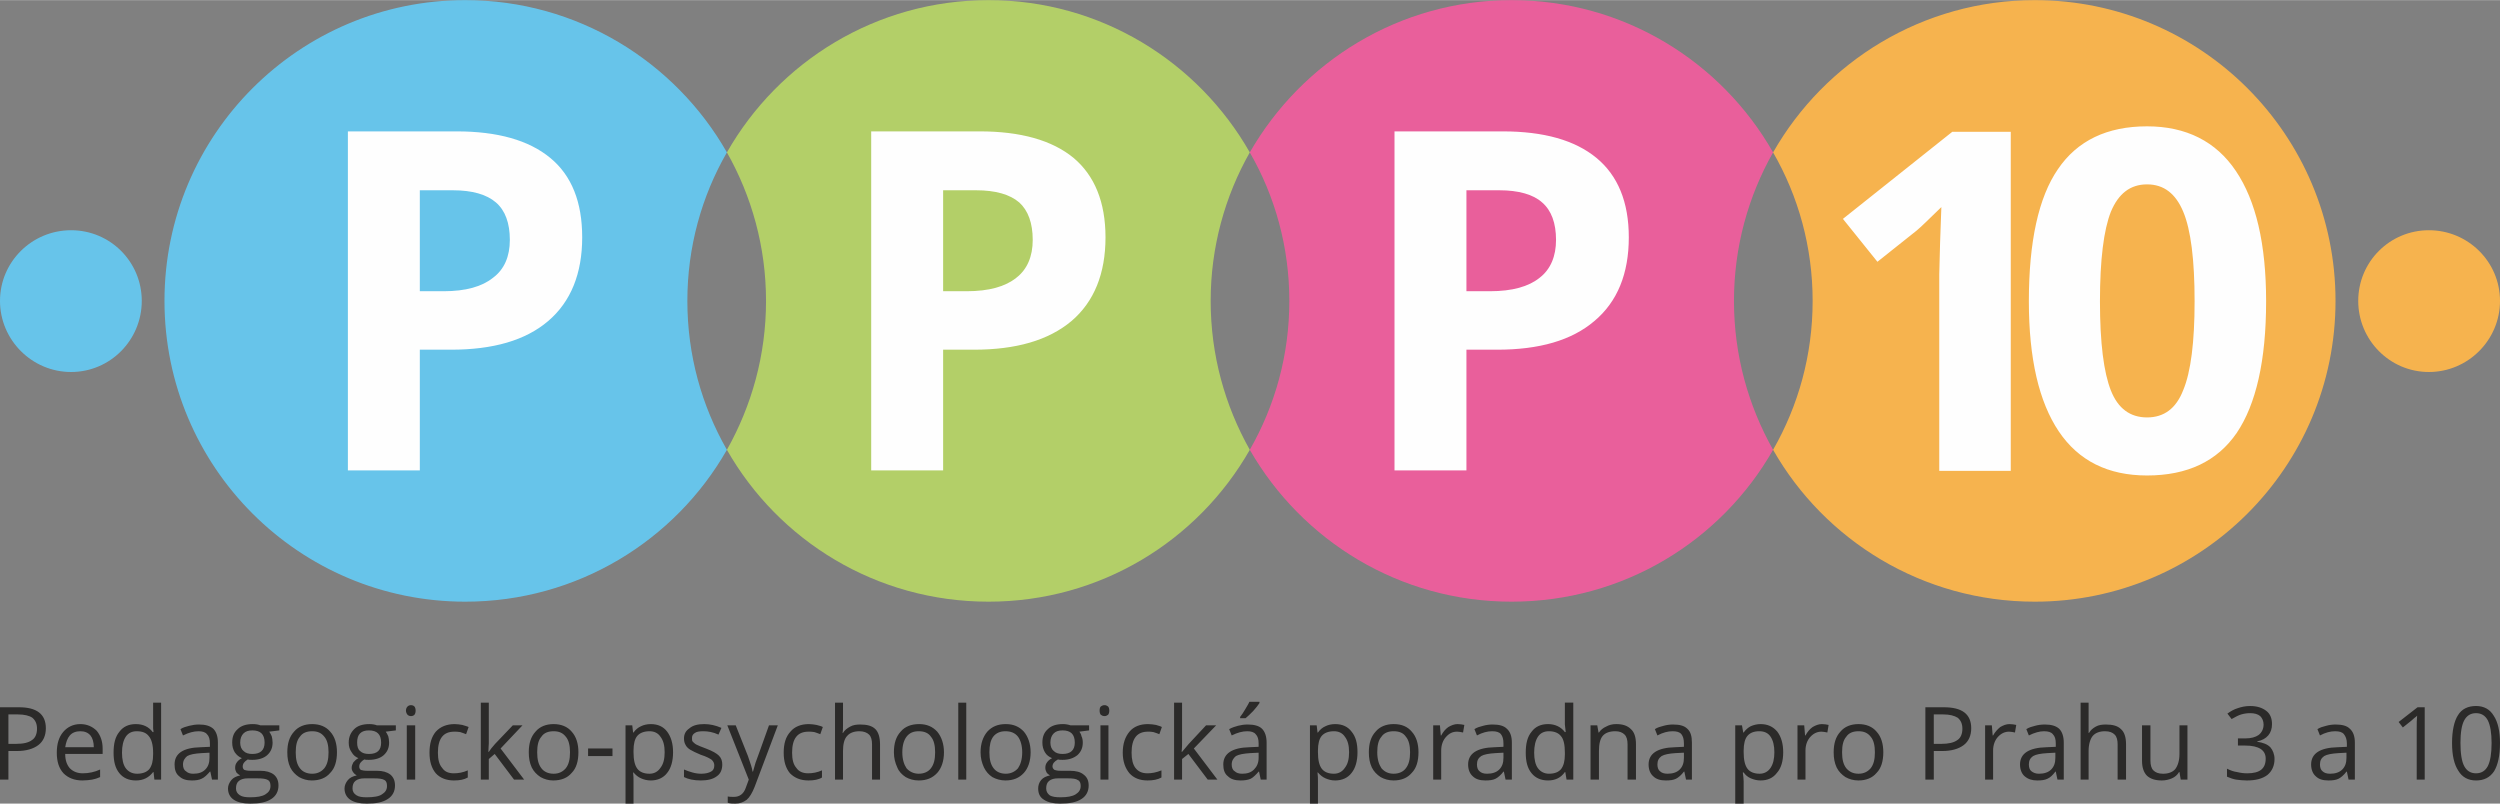
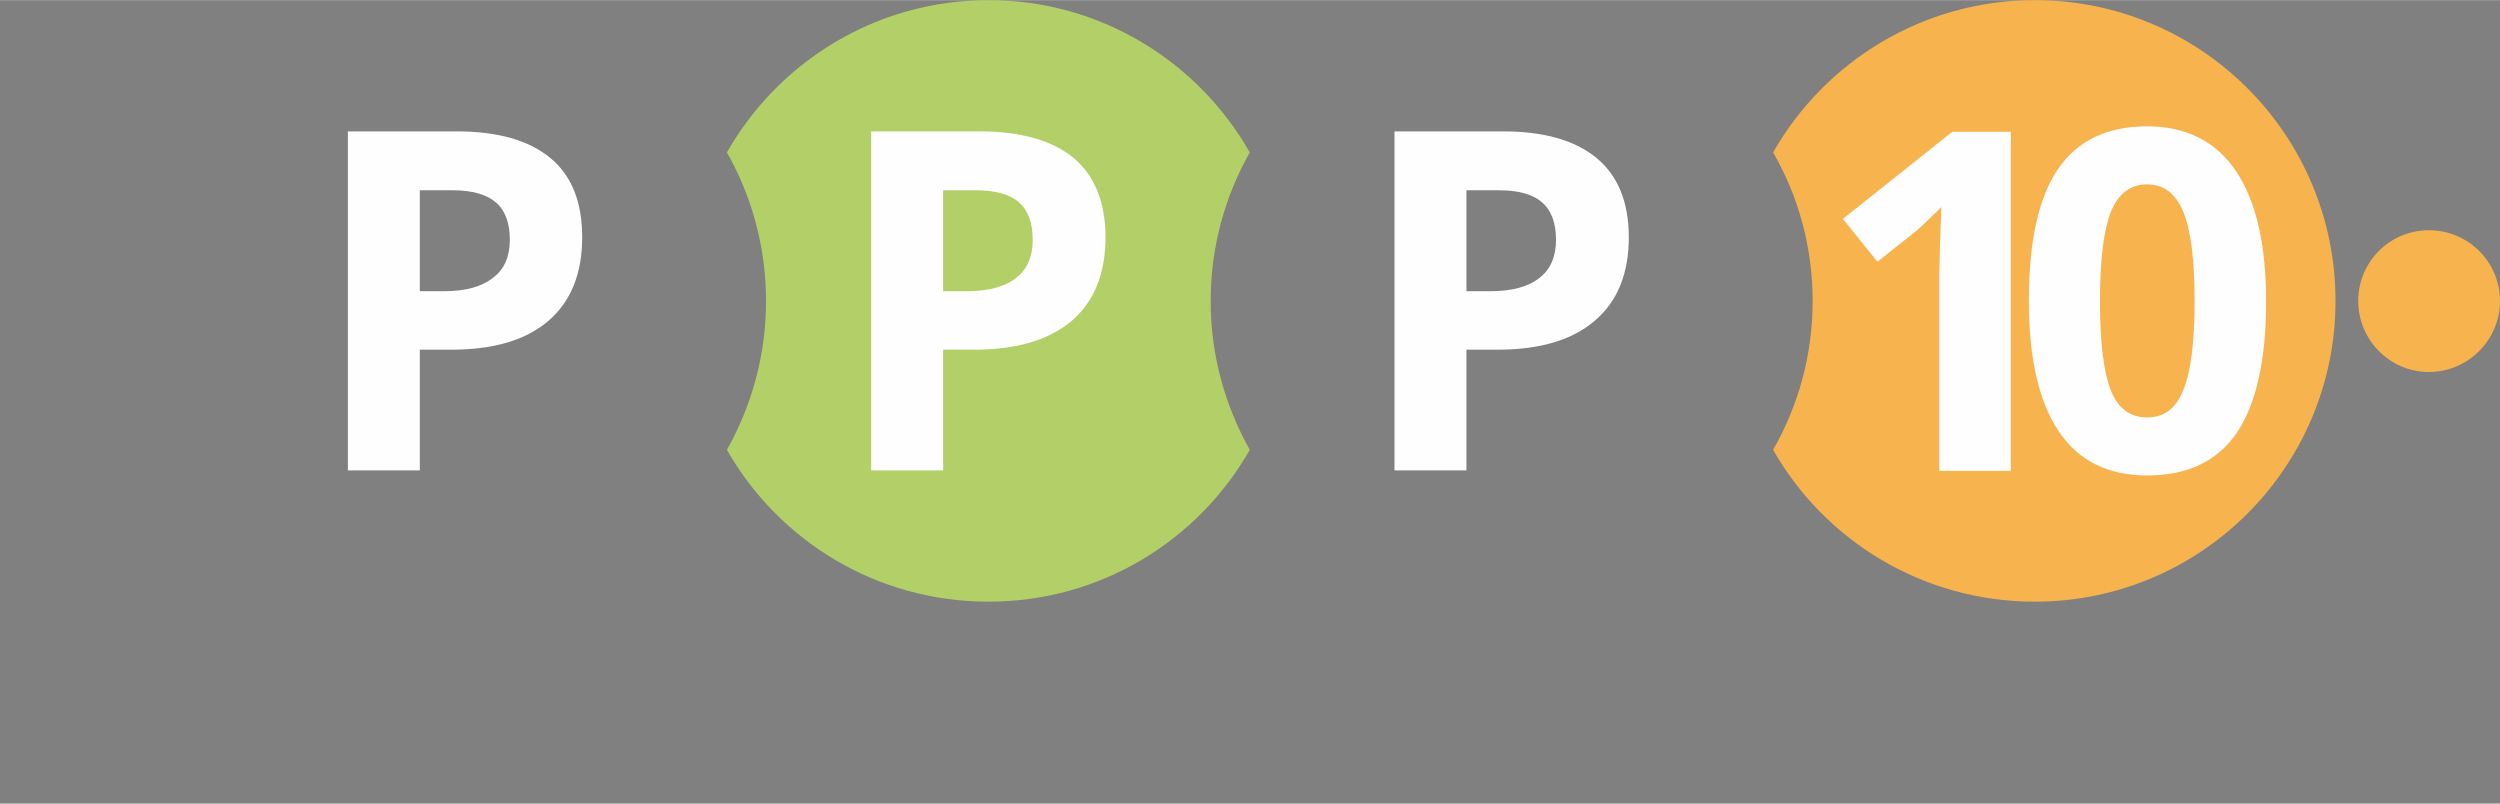
<svg xmlns="http://www.w3.org/2000/svg" xml:space="preserve" width="591" height="190" style="shape-rendering:geometricPrecision;text-rendering:geometricPrecision;image-rendering:optimizeQuality;fill-rule:evenodd;clip-rule:evenodd" viewBox="0 0 59430 19100">
  <rect x="0" y="0" width="59430" height="19100" fill="#808080" stroke="none" />
  <defs>
    <style>.fil2{fill:#f6b34e}.fil0,.fil6{fill:#fefefe;fill-rule:nonzero}.fil0{fill:#2b2a29}</style>
  </defs>
  <g id="Vrstva_x0020_1">
    <g id="_1684308360080">
-       <path class="fil0" d="M1090 17310c0 170-60 310-180 400s-290 140-510 140H200v680H0v-1720h450c420 0 640 160 640 500zm-890 370h180c180 0 300-30 380-90 80-50 120-150 120-270s-40-200-110-260c-70-50-190-80-350-80H200v700zm1760 870c-190 0-340-60-450-170-110-120-160-280-160-490s50-370 150-490 240-190 410-190c160 0 290 60 390 160 90 110 140 250 140 420v130h-890c0 150 40 260 110 340 80 80 180 120 310 120 140 0 280-30 410-90v180c-70 30-130 50-190 60-70 10-140 20-230 20zm-50-1170c-100 0-190 30-250 100s-90 160-110 280h680c0-120-30-220-80-280-60-70-140-100-240-100zm1740 970h-10c-100 130-230 200-410 200-170 0-300-60-390-170-100-120-140-280-140-490 0-220 40-380 140-500 90-120 220-180 390-180 180 0 310 70 400 190h20l-10-90v-610h190v1830h-160l-20-180zm-390 40c130 0 230-40 290-110 60-80 90-190 90-350v-40c0-190-40-320-100-390-60-80-150-120-290-120-110 0-200 40-260 130s-90 220-90 380 30 290 90 370 150 130 270 130zm1780 140-40-190h-10c-70 80-130 140-200 170-60 30-140 40-230 40-130 0-230-30-300-100-80-60-110-160-110-280 0-260 200-400 620-410l220-10v-80c0-100-20-170-70-220-40-50-110-70-200-70-110 0-230 30-370 100l-60-150c60-40 130-60 210-80s150-30 230-30c150 0 260 30 340 100 70 70 110 180 110 330v880h-140zm-450-140c130 0 220-30 290-100s100-160 100-280v-120l-190 10c-160 10-270 30-340 70-60 50-100 110-100 200 0 70 20 130 70 160 40 40 100 60 170 60zm2050-1150v120l-240 30c20 30 40 60 60 110 10 40 20 90 20 150 0 120-40 220-130 300-80 70-200 110-350 110-40 0-80 0-110-10-80 50-120 100-120 170 0 30 10 60 40 80 30 10 80 20 150 20h230c140 0 240 30 320 90 70 60 110 140 110 260 0 140-60 250-170 320-120 80-280 110-500 110-170 0-300-30-390-90s-140-150-140-270c0-70 30-140 80-200s120-90 210-110c-40-20-60-40-90-70-20-40-30-70-30-110 0-50 10-90 40-130 20-30 60-70 120-100-70-30-120-70-170-140-40-70-60-140-60-230 0-140 40-240 130-320 80-80 200-120 360-120 70 0 130 10 180 30h450zm-1030 1500c0 70 30 120 90 160s140 50 250 50c160 0 280-20 360-70s120-110 120-200c0-70-20-120-60-140-50-30-130-40-250-40h-230c-90 0-160 20-210 60s-70 100-70 180zm100-1090c0 90 30 160 80 200 50 50 120 70 210 70 190 0 290-90 290-270 0-200-100-290-290-290-90 0-160 20-210 70s-80 120-80 220zm2300 230c0 210-50 380-160 490-100 120-250 180-440 180-110 0-210-30-300-80-90-60-160-130-210-230-50-110-70-220-70-360 0-210 50-370 160-490 100-120 250-180 430-180s330 60 430 180c110 120 160 290 160 490zm-980 0c0 170 30 290 100 380 60 80 160 130 290 130s220-50 290-130c70-90 100-210 100-380 0-160-30-290-100-370-70-90-160-130-290-130s-230 40-290 130c-70 80-100 200-100 370zm2380-640v120l-240 30c20 30 40 60 60 110 10 40 20 90 20 150 0 120-40 220-130 300-80 70-200 110-350 110-40 0-80 0-110-10-80 50-120 100-120 170 0 30 10 60 40 80 30 10 80 20 150 20h230c140 0 240 30 320 90 70 60 110 140 110 260 0 140-60 250-170 320-120 80-280 110-500 110-170 0-300-30-390-90s-140-150-140-270c0-70 30-140 80-200s120-90 210-110c-30-20-60-40-80-70-30-40-40-70-40-110 0-50 20-90 40-130 30-30 60-70 120-100-70-30-120-70-160-140-50-70-70-140-70-230 0-140 50-240 130-320s200-120 360-120c70 0 130 10 180 30h450zm-1030 1500c0 70 30 120 90 160s140 50 250 50c160 0 290-20 360-70 80-50 120-110 120-200 0-70-20-120-60-140-50-30-130-40-250-40h-230c-90 0-160 20-210 60s-70 100-70 180zm110-1090c0 90 20 160 70 200 50 50 120 70 210 70 200 0 290-90 290-270 0-200-100-290-290-290-90 0-160 20-210 70s-70 120-70 220zm1380 880h-200v-1290h200v1290zm-220-1640c0-50 20-80 40-100s50-30 80-30 60 10 80 30 30 60 30 100-10 80-30 100-50 30-80 30-60-10-80-30-40-60-40-100zm1140 1660c-180 0-330-60-430-170-100-120-150-280-150-490 0-220 50-380 150-500 110-120 260-180 450-180 60 0 120 10 180 20 60 20 110 30 150 50l-60 170c-40-20-90-30-140-50-50-10-100-10-140-10-260 0-390 160-390 500 0 160 30 280 100 360 60 90 150 130 280 130 110 0 220-20 330-70v170c-90 50-190 70-330 70zm830-680c30-50 80-110 150-190l420-440h230l-520 550 560 740h-240l-460-610-140 120v490h-190v-1830h190v970c0 40-10 110-10 200h10zm2130 10c0 210-50 380-160 490-100 120-250 180-440 180-110 0-210-30-300-80-90-60-160-130-210-230-50-110-70-220-70-360 0-210 50-370 160-490 100-120 250-180 430-180s330 60 430 180c110 120 160 290 160 490zm-980 0c0 170 30 290 100 380 60 80 160 130 290 130s220-50 290-130c70-90 100-210 100-380 0-160-30-290-100-370-70-90-160-130-290-130s-230 40-290 130c-70 80-100 200-100 370zm1210 90v-180h580v180h-580zm1490 580c-90 0-160-20-230-50s-130-80-180-140h-10c10 80 10 150 10 210v530h-190v-1860h160l20 170h10c50-70 110-120 180-150 60-30 140-50 230-50 170 0 300 60 390 180s140 280 140 490-50 380-140 490c-90 120-230 180-390 180zm-30-1170c-130 0-230 40-290 110s-90 190-90 350v40c0 180 30 310 90 390s160 120 290 120c110 0 200-50 260-140 70-90 100-210 100-370s-30-280-100-370c-60-90-150-130-260-130zm1730 790c0 120-40 220-130 280-90 70-220 100-380 100-170 0-300-30-400-80v-180c70 30 130 50 200 70s140 30 210 30c100 0 180-20 230-50 60-30 80-80 80-150 0-50-20-90-60-130-40-30-130-80-260-120-120-50-200-90-250-120s-90-70-110-110c-30-50-40-100-40-160 0-100 40-180 130-240 80-70 200-100 350-100 140 0 270 30 410 90l-70 160c-130-60-250-80-360-80-90 0-160 10-200 40-50 30-70 70-70 120 0 40 0 70 20 90s50 50 90 70 110 50 220 90c160 60 260 120 310 170 60 60 80 130 80 210zm120-930h200l290 730c60 170 100 290 110 370h10c10-40 30-110 60-210 40-100 140-390 320-890h210l-550 1460c-60 150-120 250-190 310-80 60-170 90-270 90-60 0-120 0-180-20v-150c40 10 90 10 150 10 130 0 230-70 280-220l70-190-510-1290zm1930 1310c-190 0-330-60-440-170-100-120-150-280-150-490 0-220 50-380 160-500 100-120 250-180 440-180 60 0 120 10 180 20 70 20 120 30 150 50l-60 170c-40-20-90-30-140-50-50-10-100-10-140-10-260 0-390 160-390 500 0 160 30 280 100 360 60 90 160 130 280 130 110 0 220-20 330-70v170c-80 50-190 70-320 70zm1510-20v-840c0-100-20-180-70-230s-130-80-230-80c-130 0-230 40-290 110-70 70-100 200-100 360v680h-190v-1830h190v550c0 70 0 120-10 170h10c40-70 100-110 170-150s150-50 240-50c160 0 280 30 360 110 70 70 110 190 110 360v840h-190zm1710-650c0 210-60 380-160 490-110 120-250 180-440 180-120 0-220-30-310-80-90-60-160-130-200-230-50-110-80-220-80-360 0-210 50-370 160-490 100-120 250-180 440-180 180 0 320 60 430 180 100 120 160 290 160 490zm-990 0c0 170 40 290 100 380 70 80 170 130 290 130 130 0 230-50 290-130 70-90 100-210 100-380 0-160-30-290-100-370-60-90-160-130-290-130s-220 40-290 130c-60 80-100 200-100 370zm1520 650h-190v-1830h190v1830zm1530-650c0 210-60 380-160 490-110 120-250 180-440 180-110 0-220-30-310-80-90-60-150-130-200-230-50-110-80-220-80-360 0-210 60-370 160-490 110-120 250-180 440-180 180 0 320 60 430 180 100 120 160 290 160 490zm-980 0c0 170 30 290 100 380 60 80 160 130 290 130 120 0 220-50 290-130 60-90 100-210 100-380 0-160-40-290-100-370-70-90-170-130-300-130-120 0-220 40-290 130-60 80-90 200-90 370zm2370-640v120l-230 30c20 30 40 60 50 110 20 40 30 90 30 150 0 120-40 220-130 300-90 70-200 110-350 110-40 0-80 0-110-10-90 50-130 100-130 170 0 30 20 60 50 80 30 10 70 20 150 20h220c140 0 250 30 320 90 80 60 120 140 120 260 0 140-60 250-170 320-120 80-290 110-510 110-160 0-290-30-380-90-100-60-140-150-140-270 0-70 20-140 70-200s120-90 210-110c-30-20-60-40-80-70-20-40-30-70-30-110 0-50 10-90 40-130 20-30 60-70 120-100-70-30-130-70-170-140s-60-140-60-230c0-140 40-240 130-320 80-80 200-120 360-120 60 0 120 10 180 30h440zm-1020 1500c0 70 30 120 80 160 60 40 150 50 260 50 160 0 280-20 360-70s120-110 120-200c0-70-20-120-70-140-40-30-120-40-240-40h-230c-90 0-160 20-210 60s-70 100-70 180zm100-1090c0 90 30 160 80 200 50 50 120 70 210 70 190 0 290-90 290-270 0-200-100-290-290-290-90 0-160 20-210 70s-80 120-80 220zm1380 880h-190v-1290h190v1290zm-210-1640c0-50 10-80 30-100 30-20 50-30 90-30 30 0 50 10 80 30 20 20 30 60 30 100s-10 80-30 100c-30 20-50 30-80 30-40 0-60-10-90-30-20-20-30-60-30-100zm1140 1660c-190 0-330-60-430-170-100-120-160-280-160-490 0-220 60-380 160-500s250-180 440-180c70 0 130 10 190 20 60 20 110 30 140 50l-60 170c-40-20-90-30-140-50-50-10-90-10-130-10-260 0-390 160-390 500 0 160 30 280 90 360 70 90 160 130 290 130 100 0 210-20 330-70v170c-90 50-200 70-330 70zm820-680c40-50 90-110 160-190l410-440h240l-530 550 560 740h-230l-460-610-150 120v490h-190v-1830h190v970c0 40 0 110-10 200h10zm1870 660-40-190h-10c-70 80-130 140-190 170-70 30-150 40-240 40-130 0-230-30-300-100-80-60-110-160-110-280 0-260 210-400 620-410l220-10v-80c0-100-20-170-70-220-40-50-110-70-200-70-110 0-230 30-370 100l-60-150c70-40 140-60 210-80 80-20 150-30 230-30 150 0 270 30 340 100s110 180 110 330v880h-140zm-440-140c120 0 210-30 280-100s110-160 110-280v-120l-200 10c-150 10-270 30-340 70-60 50-100 110-100 200 0 70 20 130 70 160 40 40 100 60 180 60zm-50-1350c40-50 80-110 120-180s80-130 100-180h240v30c-30 50-80 110-150 190-70 70-130 130-180 170h-130v-30zm2260 1510c-90 0-160-20-230-50s-130-80-180-140h-10c10 80 10 150 10 210v530h-190v-1860h160l20 170h10c50-70 110-120 180-150 60-30 140-50 230-50 170 0 300 60 390 180 100 120 140 280 140 490s-50 380-140 490c-90 120-230 180-390 180zm-30-1170c-130 0-230 40-290 110s-90 190-90 350v40c0 180 30 310 90 390s160 120 290 120c110 0 200-50 260-140 70-90 100-210 100-370s-30-280-100-370c-60-90-150-130-260-130zm2010 500c0 210-50 380-160 490-100 120-250 180-430 180-120 0-220-30-310-80-90-60-160-130-210-230-50-110-70-220-70-360 0-210 50-370 160-490 100-120 250-180 430-180 190 0 330 60 430 180 110 120 160 290 160 490zm-980 0c0 170 40 290 100 380 70 80 160 130 290 130s230-50 290-130c70-90 100-210 100-380 0-160-30-290-100-370-60-90-160-130-290-130s-230 40-290 130c-70 80-100 200-100 370zm1910-670c60 0 110 10 160 20l-30 180c-50-10-100-20-140-20-110 0-190 40-270 130-70 80-110 190-110 320v690h-190v-1290h160l20 240h10c50-90 100-150 170-200 70-40 140-70 220-70zm1140 1320-40-190h-10c-60 80-130 140-190 170s-140 40-240 40c-130 0-230-30-300-100-70-60-110-160-110-280 0-260 210-400 630-410l210-10v-80c0-100-20-170-60-220s-110-70-210-70c-110 0-230 30-360 100l-60-150c60-40 130-60 210-80 70-20 150-30 220-30 160 0 270 30 340 100 80 70 120 180 120 330v880h-150zm-440-140c120 0 220-30 290-100s100-160 100-280v-120l-190 10c-160 10-270 30-340 70-70 50-100 110-100 200 0 70 20 130 60 160 40 40 100 60 180 60zm1860-40h-10c-90 130-220 200-400 200-170 0-300-60-390-170-100-120-140-280-140-490 0-220 40-380 140-500 90-120 220-180 390-180s310 70 400 190h20l-10-90-10-90v-520h200v1830h-160l-30-180zm-390 40c140 0 230-40 290-110 60-80 90-190 90-350v-40c0-190-30-320-90-390-60-80-160-120-290-120-110 0-200 40-260 130s-90 220-90 380 30 290 90 370 150 130 260 130zm1870 140v-840c0-100-20-180-70-230s-120-80-220-80c-140 0-240 40-300 110s-90 190-90 360v680h-200v-1290h160l30 170h10c40-60 100-110 170-140 70-40 150-60 240-60 160 0 270 40 350 120 80 70 120 190 120 360v840h-200zm1390 0-40-190h-10c-60 80-130 140-190 170s-140 40-240 40c-130 0-230-30-300-100-70-60-110-160-110-280 0-260 210-400 630-410l210-10v-80c0-100-20-170-60-220s-110-70-210-70c-110 0-230 30-360 100l-60-150c60-40 130-60 210-80 70-20 150-30 220-30 160 0 270 30 340 100 80 70 110 180 110 330v880h-140zm-440-140c120 0 220-30 290-100s100-160 100-280v-120l-200 10c-150 10-260 30-330 70-70 50-100 110-100 200 0 70 20 130 60 160 40 40 100 60 180 60zm2210 160c-80 0-160-20-230-50s-130-80-170-140h-20c10 80 20 150 20 210v530h-200v-1860h160l30 170h10c50-70 110-120 170-150 70-30 150-50 230-50 170 0 300 60 400 180 90 120 140 280 140 490s-50 380-150 490c-90 120-220 180-390 180zm-30-1170c-130 0-220 40-280 110s-90 190-90 350v40c0 180 30 310 90 390s160 120 290 120c110 0 200-50 260-140s90-210 90-370-30-280-90-370-150-130-270-130zM43310 17210c60 0 110 10 160 20l-30 180c-50-10-100-20-140-20-100 0-190 40-270 130-70 80-110 190-110 320v690h-190v-1290h160l20 240h10c50-90 100-150 170-200 70-40 140-70 220-70zm1460 670c0 210-50 380-160 490-100 120-250 180-430 180-120 0-220-30-310-80-90-60-160-130-210-230-50-110-70-220-70-360 0-210 50-370 160-490 100-120 250-180 430-180s330 60 430 180c110 120 160 290 160 490zm-980 0c0 170 30 290 100 380 70 80 160 130 290 130s220-50 290-130c70-90 100-210 100-380 0-160-30-290-100-370-70-90-160-130-290-130s-230 40-290 130c-70 80-100 200-100 370zm3070-570c0 170-60 310-180 400s-290 140-510 140h-200v680h-200v-1720h440c430 0 650 160 650 500zm-890 370h180c170 0 300-30 380-90 80-50 120-150 120-270s-40-200-110-260c-80-50-190-80-350-80h-220v700zm1800-470c60 0 110 10 160 20l-30 180c-50-10-100-20-140-20-100 0-190 40-270 130-70 80-110 190-110 320v690h-190v-1290h160l20 240h10c50-90 110-150 170-200 70-40 140-70 220-70zm1140 1320-40-190h-10c-60 80-120 140-190 170-60 30-140 40-240 40-120 0-220-30-300-100-70-60-110-160-110-280 0-260 210-400 630-410l220-10v-80c0-100-20-170-70-220-40-50-110-70-210-70s-220 30-360 100l-60-150c60-40 130-60 210-80 70-20 150-30 230-30 150 0 260 30 340 100 70 70 110 180 110 330v880h-150zm-440-140c120 0 220-30 290-100s100-160 100-280v-120l-190 10c-160 10-270 30-340 70-70 50-100 110-100 200 0 70 20 130 60 160 50 40 110 60 180 60zm1870 140v-840c0-100-20-180-70-230s-120-80-230-80c-130 0-230 40-290 110s-100 200-100 360v680h-190v-1830h190v720h10c40-70 90-110 160-150s150-50 240-50c160 0 280 30 360 110 80 70 120 190 120 360v840h-200zm780-1290v830c0 110 20 190 70 240s120 80 230 80c130 0 230-40 290-110 60-80 100-200 100-360v-680h190v1290h-160l-30-180h-10c-40 70-100 120-170 150s-150 50-240 50c-160 0-270-40-350-110-80-80-120-200-120-360v-840h200zm2890-30c0 110-30 200-90 270s-150 120-260 140v10c140 20 240 60 310 130 60 70 100 170 100 280 0 160-60 290-170 380-120 90-280 130-490 130-90 0-170-10-250-20-70-10-150-40-220-70v-190c80 40 160 70 240 80 80 20 160 30 240 30 300 0 440-110 440-350 0-200-160-310-490-310h-170v-170h180c130 0 240-30 310-80 80-60 120-150 120-250 0-80-30-150-80-200-60-50-140-70-240-70-70 0-140 10-210 30s-140 60-230 110l-100-130c70-50 150-100 250-130 90-30 180-50 290-50 160 0 290 40 390 120 90 70 130 180 130 310zm1820 1320-40-190h-10c-60 80-130 140-190 170s-140 40-240 40c-130 0-230-30-300-100-70-60-110-160-110-280 0-260 210-400 630-410l220-10v-80c0-100-30-170-70-220s-110-70-210-70c-110 0-230 30-360 100l-60-150c60-40 130-60 210-80 70-20 150-30 220-30 160 0 270 30 340 100 80 70 120 180 120 330v880h-150zm-440-140c120 0 220-30 290-100s100-160 100-280v-120l-190 10c-160 10-270 30-340 70-70 50-100 110-100 200 0 70 20 130 60 160 40 40 100 60 180 60zm2250 140h-190v-1230c0-100 0-200 10-290-20 20-40 40-60 50-20 20-110 100-280 230l-100-130 450-350h170v1720zm1790-870c0 300-50 520-140 670-100 150-240 220-430 220s-330-80-420-230c-100-150-150-370-150-660s50-520 140-660c90-150 240-220 430-220s330 80 420 230c100 150 150 370 150 650zm-940 0c0 250 30 440 90 550s150 170 280 170 220-60 280-170c60-120 90-300 90-550 0-240-30-420-90-540-60-110-150-170-280-170s-220 60-280 170-90 290-90 540z" />
-     </g>
-     <path d="M3370 7150c0-930-750-1680-1680-1680S0 6220 0 7150s760 1690 1690 1690 1680-760 1680-1690z" style="fill:#67c4ea" />
-     <path class="fil2" d="M59430 7150c0-930-760-1680-1690-1680s-1680 750-1680 1680 750 1690 1680 1690 1690-760 1690-1690z" />
-     <path d="M11060 0c2660 0 4990 1460 6220 3620-600 1040-940 2250-940 3530 0 1290 340 2490 940 3540-1230 2160-3560 3610-6220 3610-3950 0-7150-3200-7150-7150S7110 0 11060 0z" style="fill:#67c4ea" />
+       </g>
+     <path class="fil2" d="M59430 7150c0-930-760-1680-1690-1680s-1680 750-1680 1680 750 1690 1680 1690 1690-760 1690-1690" />
    <path d="M23500 0c2660 0 4980 1460 6210 3620-590 1040-930 2250-930 3530 0 1290 340 2490 930 3540-1230 2160-3550 3610-6210 3610-2670 0-4990-1450-6220-3610 590-1050 930-2250 930-3540 0-1280-340-2490-930-3530C18510 1460 20830 0 23500 0z" style="fill:#b3cf68" />
-     <path d="M35930 0c2670 0 4990 1460 6220 3620-590 1040-930 2250-930 3530 0 1290 340 2490 930 3540-1230 2160-3550 3610-6220 3610-2660 0-4980-1450-6220-3610 600-1050 940-2250 940-3540 0-1280-340-2490-940-3530C30950 1460 33270 0 35930 0z" style="fill:#e95f9b" />
    <path class="fil2" d="M48370 0c3950 0 7150 3200 7150 7150s-3200 7150-7150 7150c-2660 0-4990-1450-6220-3610 600-1050 940-2250 940-3540 0-1280-340-2490-940-3530C43380 1460 45710 0 48370 0z" />
    <path class="fil6" d="M9980 6920h570c520 0 910-110 1170-320 270-200 400-510 400-900 0-400-110-700-330-890s-560-290-1030-290h-780v2400zm3860-1280c0 860-270 1530-810 1990s-1310 680-2310 680h-740v2870H8270V3120h2580c980 0 1720 210 2230 630s760 1050 760 1890zM22420 6920h560c530 0 920-110 1180-320 260-200 390-510 390-900 0-400-110-700-320-890-220-190-560-290-1030-290h-780v2400zm3860-1280c0 860-270 1530-810 1990-550 460-1320 680-2320 680h-730v2870h-1710V3120h2580c970 0 1720 210 2230 630 500 420 760 1050 760 1890zM34860 6920h560c530 0 920-110 1180-320 260-200 390-510 390-900 0-400-110-700-330-890-210-190-560-290-1020-290h-780v2400zm3860-1280c0 860-270 1530-820 1990-540 460-1310 680-2310 680h-730v2870h-1710V3120h2570c980 0 1720 210 2230 630s770 1050 770 1890zM47800 11190h-1700V6520l20-760 30-840c-290 280-480 470-590 560l-930 740-820-1020 2600-2070h1390v8060zm6070-4030c0 1410-240 2450-700 3130-460 670-1170 1010-2130 1010-930 0-1630-350-2100-1050s-710-1730-710-3090c0-1420 230-2470 690-3140 460-680 1170-1020 2120-1020 930 0 1640 360 2110 1060 480 710 720 1740 720 3100zm-3950 0c0 990 90 1690 260 2120s460 640 860 640 690-210 860-650c180-430 270-1140 270-2110 0-990-90-1700-270-2130s-460-650-860-650-680 220-860 650c-170 430-260 1140-260 2130z" />
  </g>
</svg>